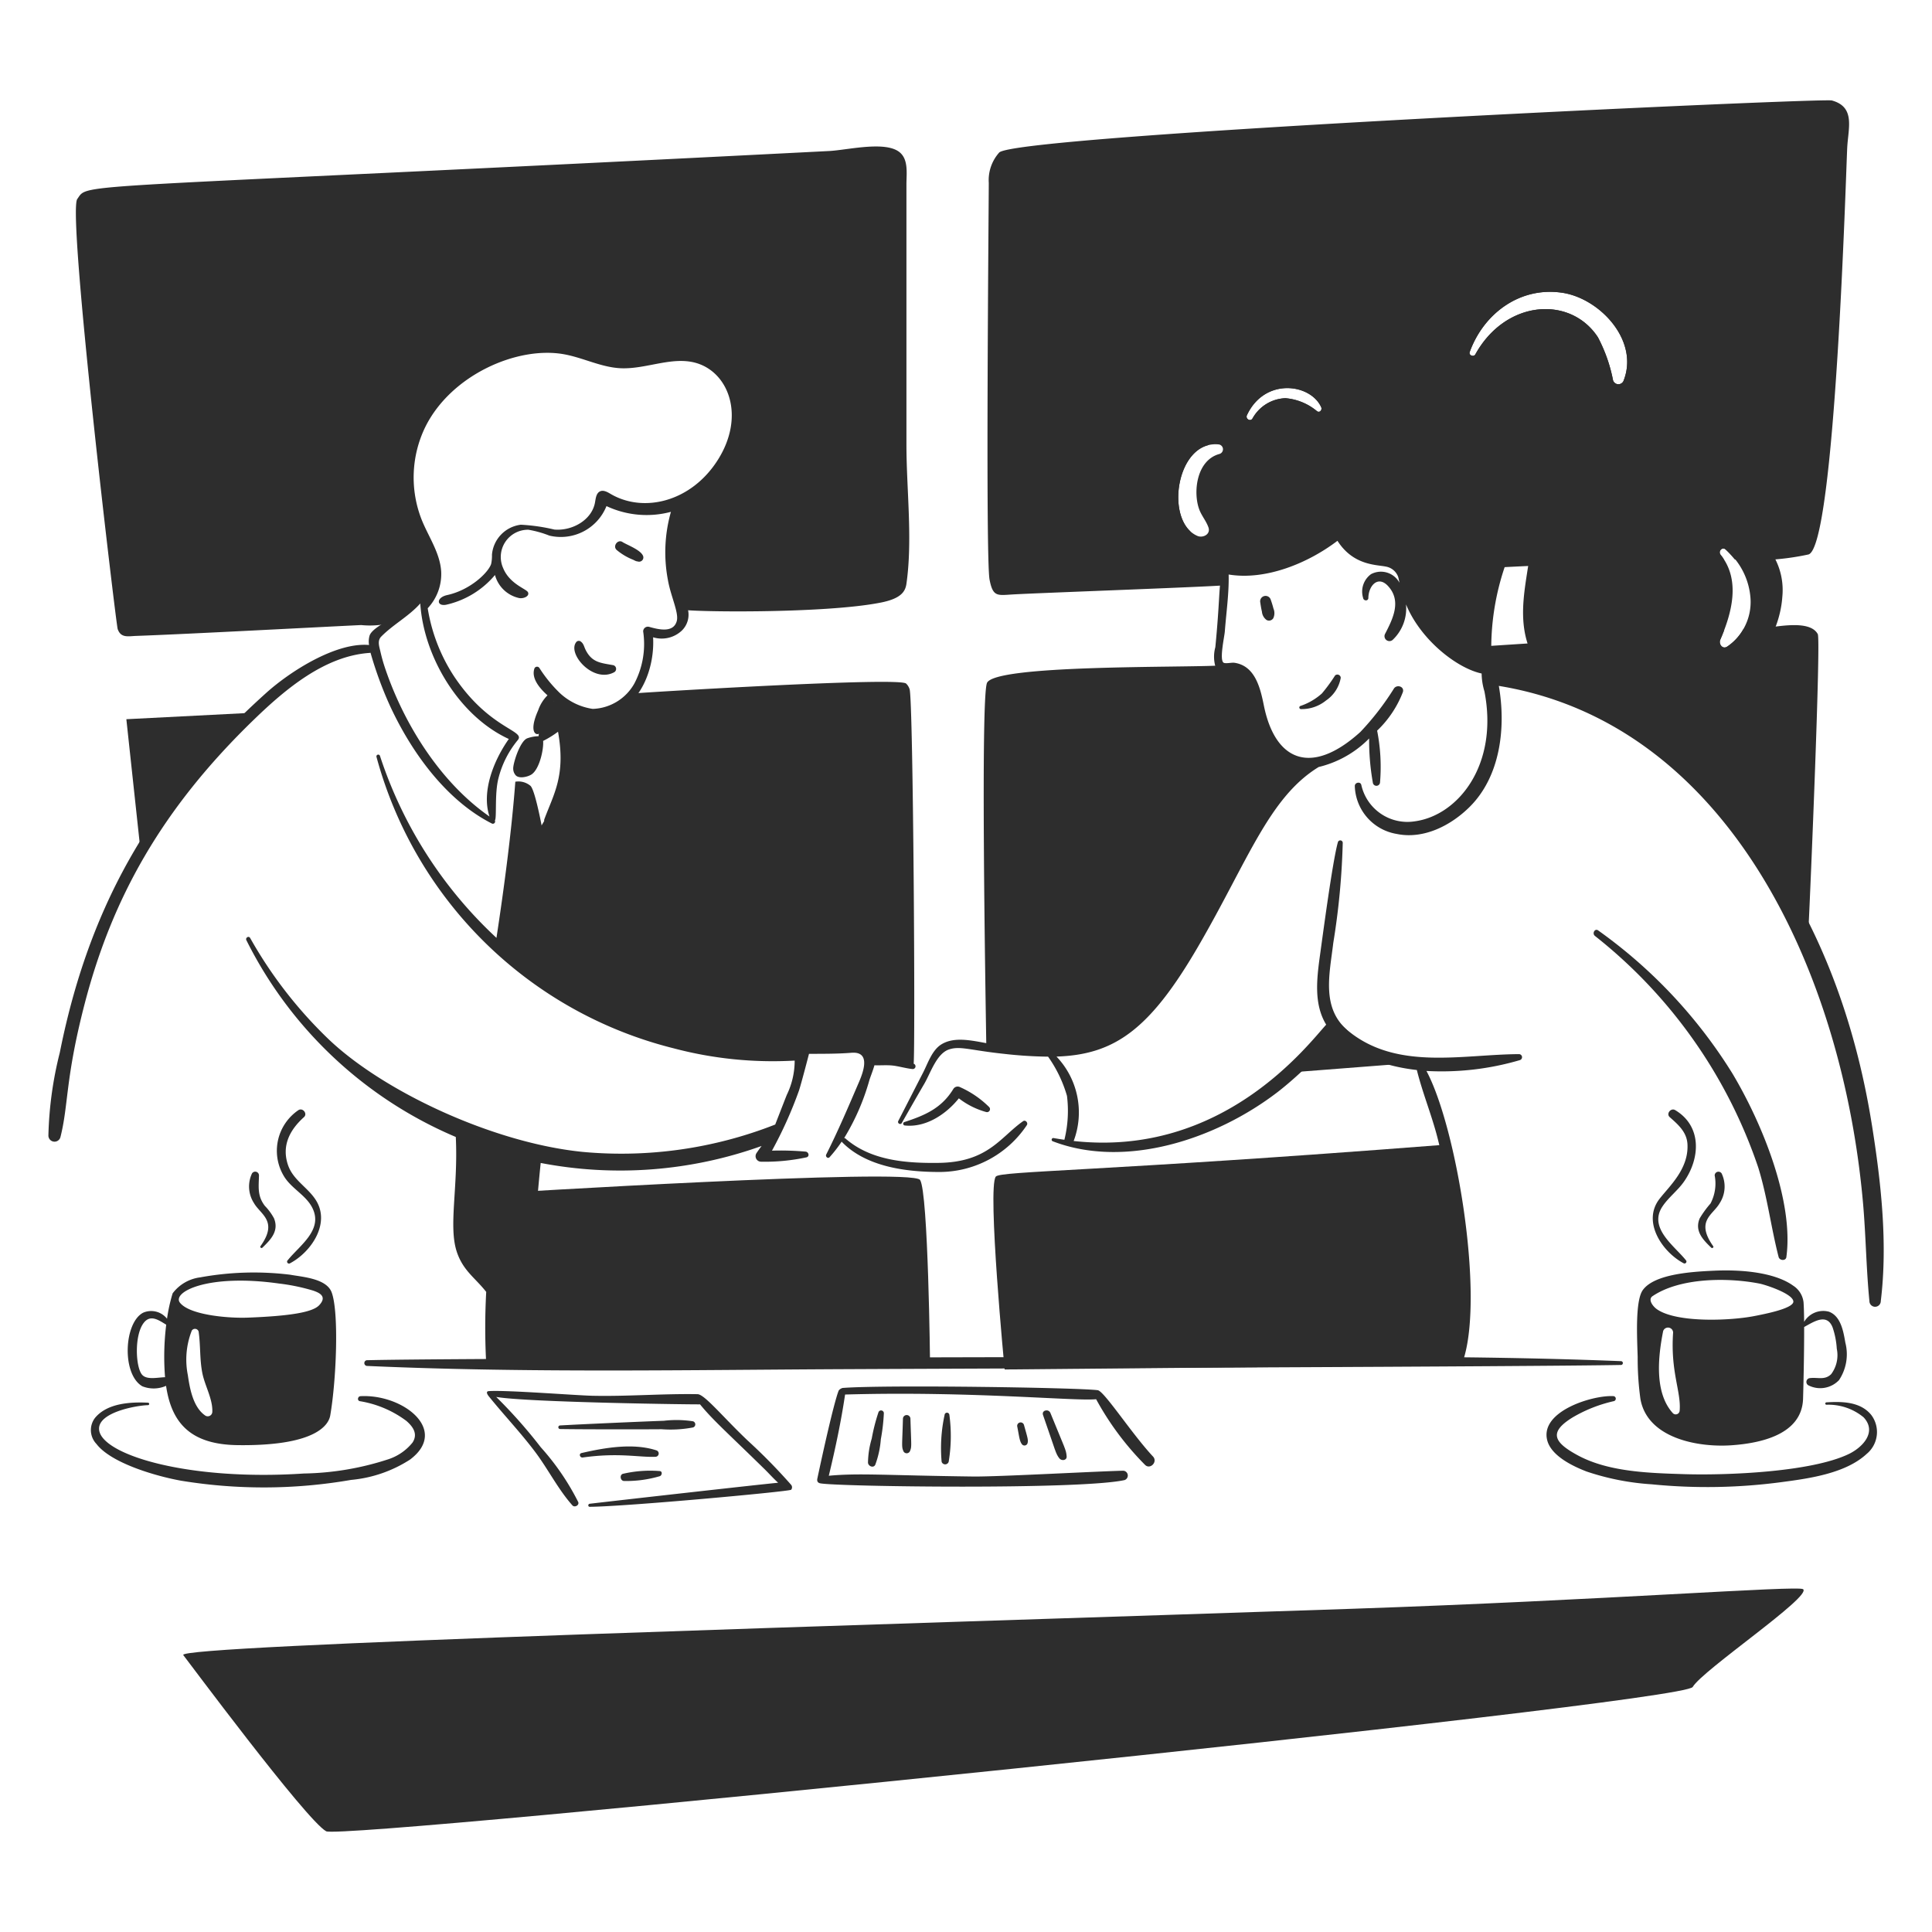
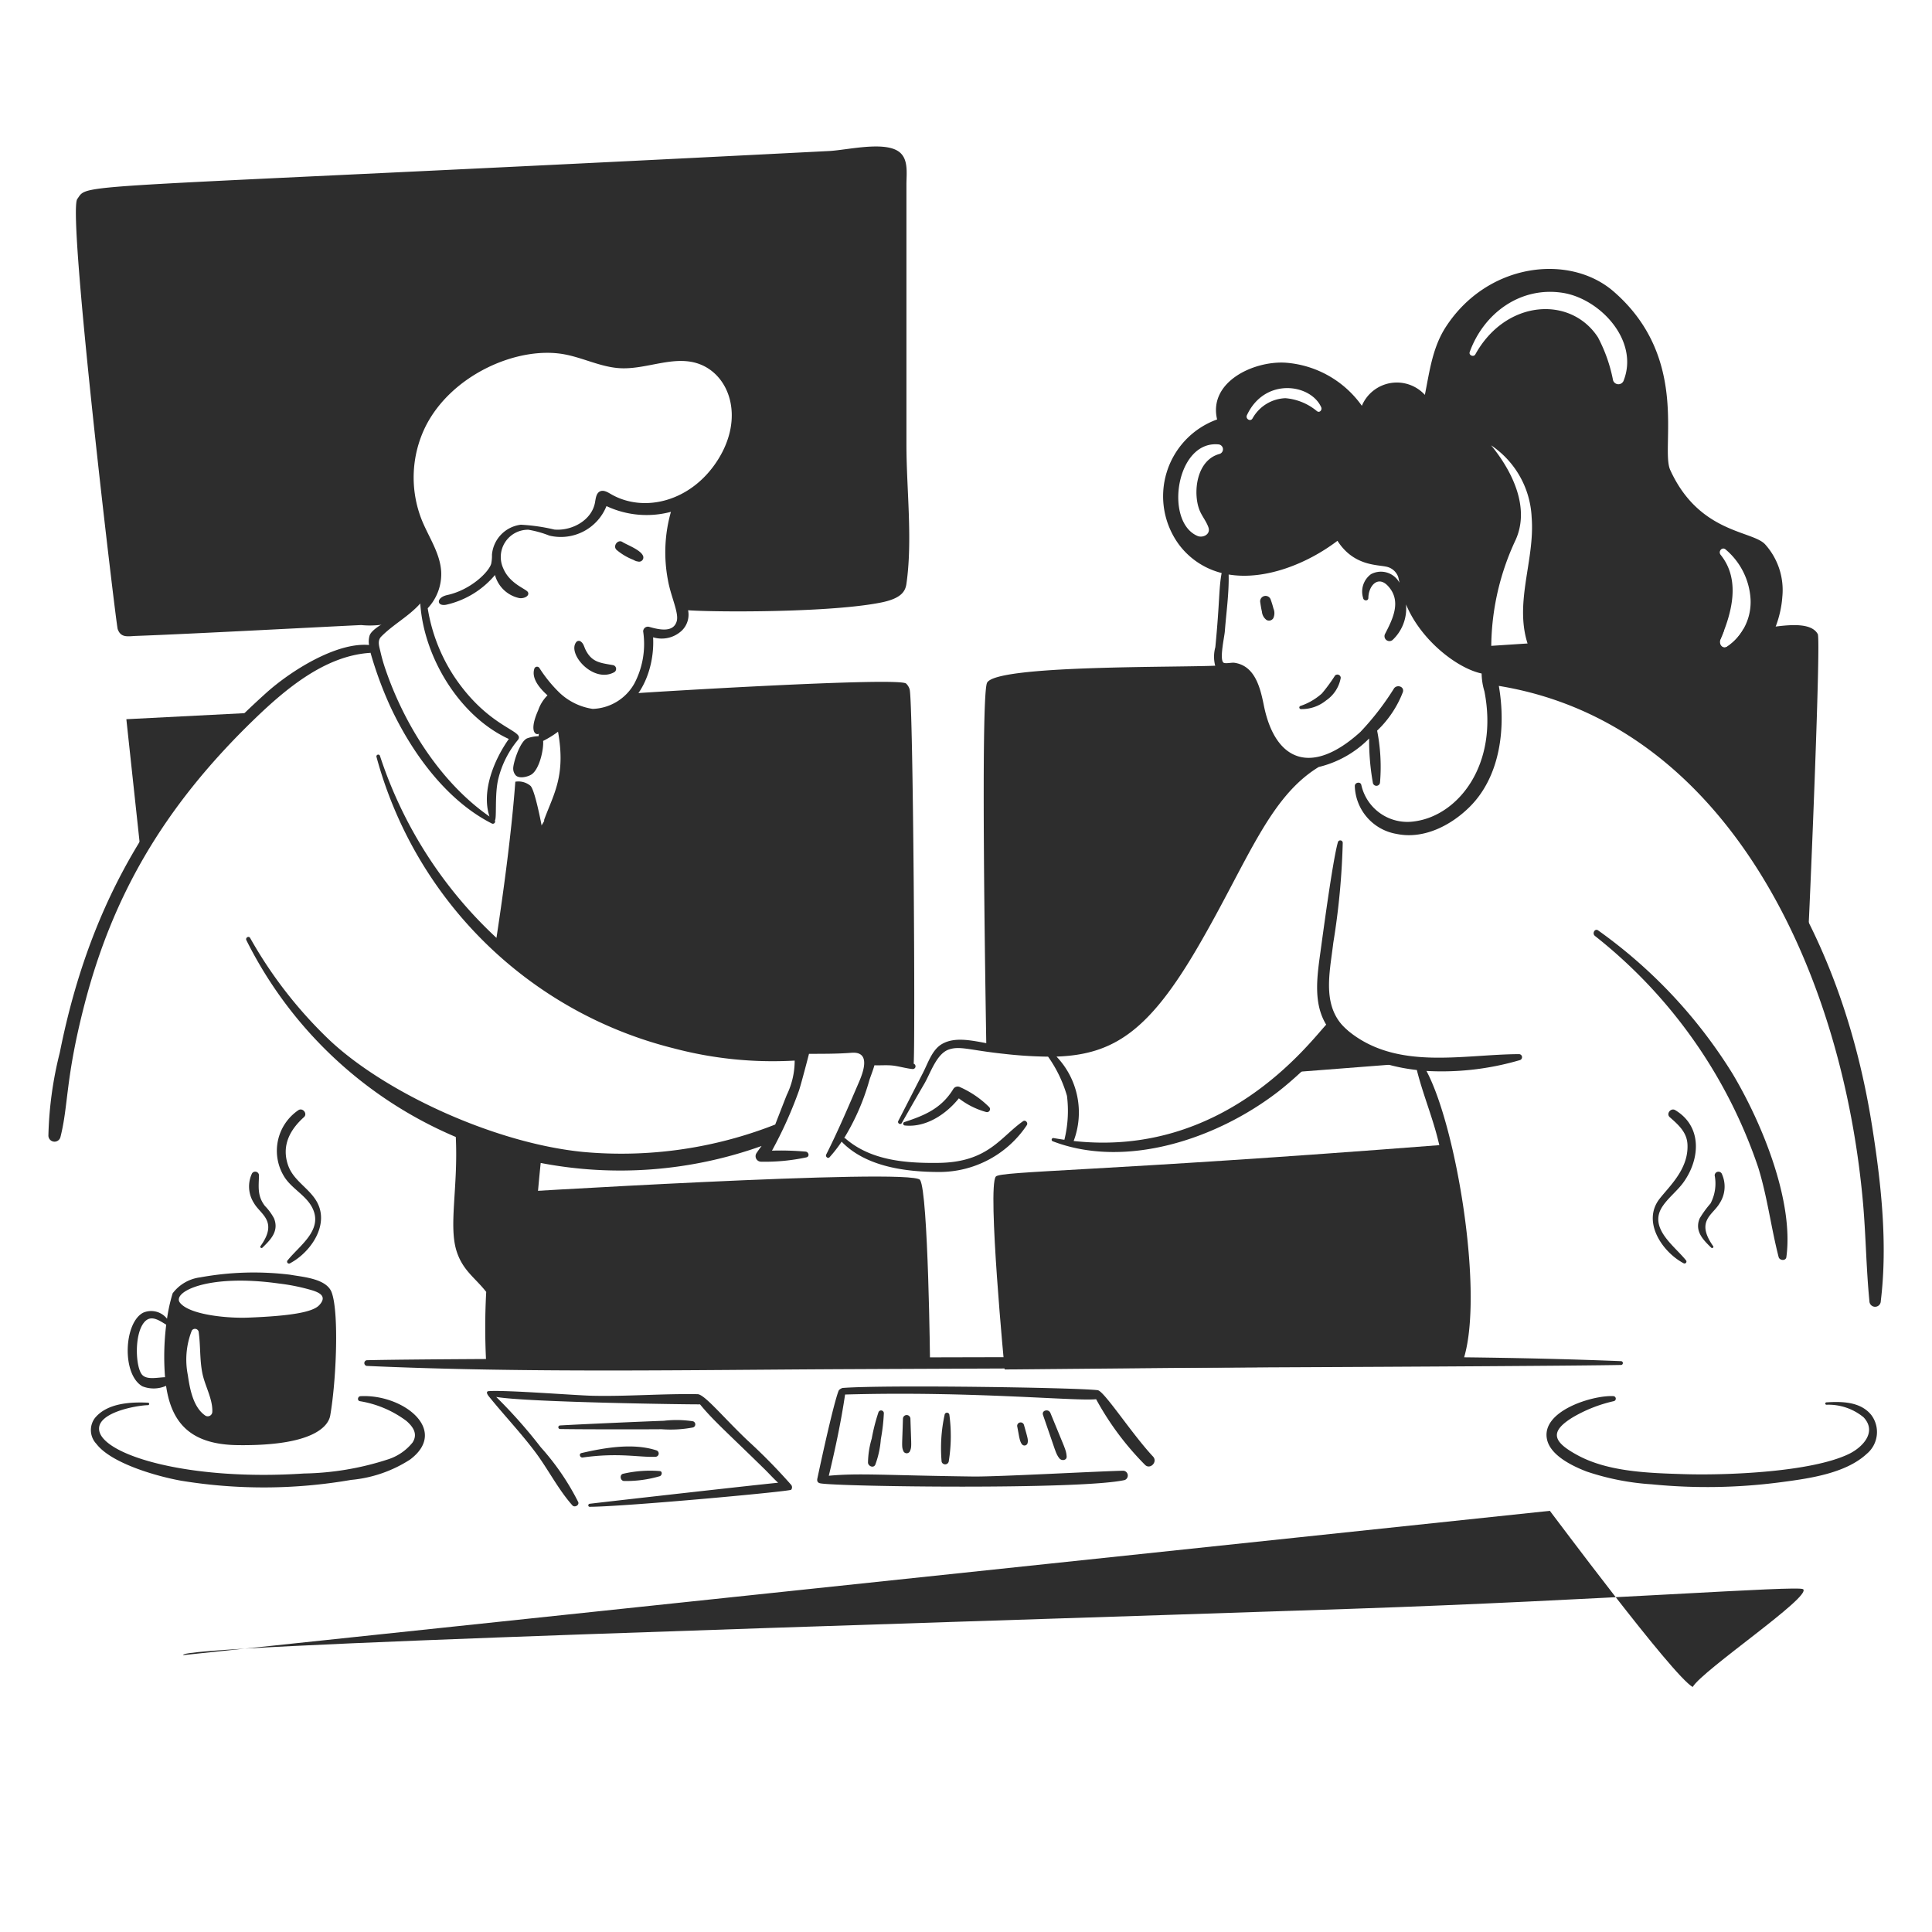
<svg xmlns="http://www.w3.org/2000/svg" viewBox="0 0 450 450" id="Business-Deal-3--Streamline-Brooklyn.svg" height="450" width="450">
  <desc>Business Deal 3 Streamline Illustration: https://streamlinehq.com</desc>
  <path d="M18 46.35c2.893 -3.933 -4.889 -1.98 175.129 -11.176 4.05 -0.209 12.247 -2.223 15.899 -0.068 2.7 1.6 2.095 5.162 2.099 7.902l0 60.545c0 10.442 1.474 22.088 0 32.416 -0.263 1.858 -1.305 3.447 -5.915 4.372 -13.388 2.682 -45.722 2.189 -46.444 1.607 -1.064 -0.873 -3.922 -15.476 -0.529 -24.151 0.65 -1.66 2.619 -2.338 4.003 -3.303a22.583 22.583 0 0 0 9.639 -13.68 18.936 18.936 0 0 0 -4.804 -15.948c-3.303 -3.528 -8.89 -1.814 -13.025 -1.528 -5.998 0.414 -12.769 0.824 -18.558 -1.015 -15.446 -4.889 -30.452 1.611 -36.918 13.95 -3.706 7.074 -5.204 16.619 -1.946 23.909 1.627 3.645 7.495 15.435 1.296 19.746a45.74 45.74 0 0 1 -7.047 5.211 20.405 20.405 0 0 1 -6.75 0.45c-6.12 0.274 -41.013 2.133 -52.351 2.525 -1.928 0.065 -3.611 0.556 -4.367 -1.593 -0.385 -1.109 -11.79 -96.937 -9.41 -100.17Z" fill="#2d2d2d" stroke-width="1" />
  <path d="M211.05 159.214c-1.685 -1.575 -60.698 2.057 -62.55 2.232s-2.608 6.325 -13.304 4.192c-1.109 -0.225 -4.021 -2.941 -5.112 -3.033 -1.604 -0.137 -4.003 6.226 -4.23 6.766a9.274 9.274 0 0 0 -0.407 3.436 51.163 51.163 0 0 0 4.664 -3.404 30.6 30.6 0 0 1 0.49 13.88 58.208 58.208 0 0 1 -4.752 9.45c-0.16 0.214 -1.44 32.515 0.54 35.935 1.19 2.061 23.683 16.65 58.779 16.47 3.447 -0.016 16.112 -1.01 17.276 -0.049 0.711 0.585 -0.689 1.787 0.095 2.25 1.125 0.675 3.683 0.128 4.95 0.155a28.156 28.156 0 0 1 5.294 0.605c0.45 -2.574 -0.072 -84.778 -0.916 -87.545a3.026 3.026 0 0 0 -0.817 -1.339Z" fill="#2d2d2d" stroke-width="1" />
  <path d="m57.926 166.061 -28.496 1.456 3.231 30.002c1.136 -1.438 17.426 -23.389 25.265 -31.457Z" fill="#2d2d2d" stroke-width="1" />
  <path d="M115.234 277.958s97.141 -6.016 99.065 -3.132 2.333 43.045 2.333 43.045h-102.375Z" fill="#2d2d2d" stroke-width="1" />
-   <path d="M426.654 23.4c-2.266 -0.614 -189.855 7.985 -193.916 12.123a9.655 9.655 0 0 0 -2.432 7.081c-0.011 6.149 -0.772 87.446 0.182 92.405 0.778 4.037 1.8 3.665 5.294 3.456 6.208 -0.373 50.056 -1.919 50.04 -2.212 -0.265 -5.096 -5.85 -7.621 -8.642 -12.562 -4.95 -4.696 -2.95 -18.027 4.127 -19.971a21.375 21.375 0 0 1 10.069 -3.573c38.968 -0.281 45 25.623 44.134 33.349 0.166 -1.476 64.534 -3.24 66.019 -3.22a12.35 12.35 0 0 0 -0.756 -1.044c-0.675 -0.837 0.409 -1.996 1.204 -1.202a30.348 30.348 0 0 1 2.102 2.293 59.641 59.641 0 0 0 17.14 -1.175c6.237 -1.696 8.746 -89.293 9.038 -94.824 0.247 -4.543 1.935 -9.428 -3.602 -10.926Zm-119.862 72.403a13.104 13.104 0 0 0 -7.4 -3.056 9.16 9.16 0 0 0 -7.65 4.709c-0.484 0.855 -1.708 0.099 -1.3 -0.761 4.16 -8.867 14.85 -7.319 17.298 -1.836 0.254 0.574 -0.315 1.35 -0.947 0.943Zm71.406 -7.229a1.305 1.305 0 0 1 -2.493 0 36.063 36.063 0 0 0 -3.517 -10.008c-6.372 -9.774 -21.483 -8.791 -28.548 3.969 -0.389 0.707 -1.597 0.225 -1.312 -0.556 3.272 -9.027 11.774 -15.28 21.6 -13.786 8.696 1.332 17.858 11.068 14.269 20.38Z" fill="#2d2d2d" stroke-width="1" />
  <path d="M423.396 147.701c-1.879 -3.492 -9.738 -1.615 -12.764 -1.417l-4.588 0.299a11.446 11.446 0 0 1 -3.755 4.027c-1.091 0.707 -2.025 -0.628 -1.604 -1.604 0.299 -0.689 0.594 -1.399 0.871 -2.128 -15.444 1.012 -45.133 2.959 -57.865 3.789 1.258 2.504 2.527 5.128 3.584 7.826 10.71 0.49 20.25 5.625 29.986 9.88 5.123 2.236 30.481 24.611 43.976 47.725 0.468 -9.198 2.889 -67.068 2.16 -68.395Z" fill="#2d2d2d" stroke-width="1" />
  <path d="M311.13 237.375a79.726 79.726 0 0 1 -11.426 12.483l25.537 -1.984c-5.371 -1.688 -13.991 -10.229 -14.112 -10.498Z" fill="#2d2d2d" stroke-width="1" />
  <path d="M283.759 210.78s7.477 -20.738 21.406 -32.141c-0.47 -0.171 -7.996 -4.05 -9.931 -8.05a37.764 37.764 0 0 1 -3.121 -10.944c-0.144 -0.981 -2.972 -3.094 -4.252 -3.447 -1.03 -0.281 -2.925 -0.358 -3.683 -1.197 -8.602 0.547 -52.875 -0.243 -54.317 4.136s-0.364 69.919 -0.117 85.412a153.32 153.32 0 0 0 18.556 0.535c16.317 2.32 33.669 -31.334 35.46 -34.303Z" fill="#2d2d2d" stroke-width="1" />
  <path d="M231.944 274.05c1.028 -1.314 24.008 -1.154 104.09 -7.385l4.756 27.169 -0.61 24.163 -106.18 0.979s-4.072 -42.352 -2.057 -44.926Z" fill="#2d2d2d" stroke-width="1" />
  <path d="M134.17 149.625c-2.025 2.718 4.05 9.621 8.921 6.932a0.9 0.9 0 0 0 -0.209 -1.615c-2.925 -0.542 -4.986 -0.581 -6.485 -3.58 -0.353 -0.693 -0.43 -1.395 -1.06 -1.885a0.761 0.761 0 0 0 -1.168 0.149Z" fill="#2d2d2d" stroke-width="1" />
  <path d="M143.615 128.081a13.768 13.768 0 0 0 3.881 2.306 5.879 5.879 0 0 0 0.675 0.319c0.072 0.02 0.468 0.092 0.369 0.077l0.095 0.016a0.983 0.983 0 0 0 1.098 -1.422c-0.655 -1.37 -3.845 -2.529 -4.725 -3.116 -1.078 -0.749 -2.358 0.922 -1.393 1.82Z" fill="#2d2d2d" stroke-width="1" />
  <path d="M223.65 253.233a1.195 1.195 0 0 0 -1.611 0.425c-2.74 4.478 -6.604 6.131 -11.38 7.686a0.412 0.412 0 0 0 0.11 0.805c4.88 0.513 9.589 -2.608 12.566 -6.325a18.254 18.254 0 0 0 6.397 3.197 0.698 0.698 0 0 0 0.675 -1.152 22.725 22.725 0 0 0 -6.757 -4.637Z" fill="#2d2d2d" stroke-width="1" />
  <path d="M303.01 165.163a8.978 8.978 0 0 0 5.85 -2.007 8.075 8.075 0 0 0 3.425 -5.272 0.783 0.783 0 0 0 -1.323 -0.547 38.34 38.34 0 0 1 -3.067 4.185 14.319 14.319 0 0 1 -4.995 2.907 0.376 0.376 0 0 0 0.11 0.734Z" fill="#2d2d2d" stroke-width="1" />
  <path d="M293.542 140.323c0.103 0.722 0.214 1.427 0.385 2.137a2.677 2.677 0 0 0 1.075 1.942 1.172 1.172 0 0 0 1.575 -0.414 2.77 2.77 0 0 0 0.027 -2.266c-0.171 -0.707 -0.396 -1.384 -0.634 -2.072a1.262 1.262 0 0 0 -2.428 0.673Z" fill="#2d2d2d" stroke-width="1" />
  <path d="M371.504 218.005a115.904 115.904 0 0 1 38.025 53.932c2.124 6.847 2.972 13.939 4.75 20.86 0.225 0.83 1.676 0.947 1.8 0 1.751 -12.872 -5.492 -30.92 -12.559 -42.75a115.609 115.609 0 0 0 -31.275 -33.331c-0.77 -0.569 -1.485 0.716 -0.74 1.289Z" fill="#2d2d2d" stroke-width="1" />
  <path d="M174.206 335.585c-5.645 -5.337 -10.055 -10.782 -11.7 -10.852 -8.116 -0.144 -16.36 0.547 -24.482 0.369 -3.969 -0.088 -20.111 -1.373 -24.205 -1.08 -0.524 0.038 -0.553 0.484 0.049 1.229 3.528 4.363 7.382 8.415 10.762 12.904 3.011 3.998 5.382 8.761 8.696 12.479 0.513 0.574 1.66 -0.034 1.35 -0.79a58.099 58.099 0 0 0 -8.701 -12.731 115.83 115.83 0 0 0 -10.404 -11.745c7.139 1.285 47.315 1.8 47.475 1.73 3.017 3.685 6.075 6.325 14.85 14.915 1.125 1.087 2.178 2.288 3.348 3.348 -2.752 0.225 -36.36 4.007 -43.875 4.891 -0.45 0.049 -0.468 0.711 0 0.711 8.26 -0.049 46.148 -3.524 46.901 -3.965a0.9 0.9 0 0 0 0 -1.152 133.346 133.346 0 0 0 -10.064 -10.262Z" fill="#2d2d2d" stroke-width="1" />
  <path d="M130.464 332.849c5.31 0.095 21.053 0.079 23.611 0.045a27.864 27.864 0 0 0 7.34 -0.414 0.749 0.749 0 0 0 0 -1.433 25.184 25.184 0 0 0 -6.788 -0.121c-2.747 0.083 -18.857 0.778 -24.163 1.087a0.418 0.418 0 0 0 0 0.837Z" fill="#2d2d2d" stroke-width="1" />
  <path d="M135.736 339.478c8.44 -1.183 13.093 0 16.938 -0.164a0.767 0.767 0 0 0 0.205 -1.501c-5.425 -1.76 -12.004 -0.623 -17.431 0.628 -0.693 0.16 -0.38 1.132 0.288 1.037Z" fill="#2d2d2d" stroke-width="1" />
  <path d="M145.417 344.952a27.473 27.473 0 0 0 8.278 -1.125c0.495 -0.182 0.661 -1.093 0 -1.186a27.968 27.968 0 0 0 -8.509 0.617c-0.961 0.162 -0.736 1.739 0.232 1.694Z" fill="#2d2d2d" stroke-width="1" />
  <path d="M194.956 327.892a0.034 0.034 0 1 0 0 -0.065 0.034 0.034 0 1 0 0 0.065Z" fill="#2d2d2d" stroke-width="1" />
  <path d="M268.558 339.253c-5.002 -5.36 -11.389 -15.286 -12.888 -15.451 -4.912 -0.608 -49.581 -1.285 -59.4 -0.52 -0.068 0 -0.79 0.25 -0.965 0.713 -1.125 2.97 -3.645 14.346 -4.891 20.214 -0.061 0.286 -0.304 1.107 0.657 1.289 4.027 0.781 60.575 1.528 70.875 -0.761a1.125 1.125 0 0 0 -0.29 -2.178c-5.85 0.121 -29.169 1.417 -34.961 1.35 -20.41 -0.261 -26.525 -0.842 -33.651 -0.178 1.505 -6.246 2.851 -12.566 3.793 -18.918 29.434 -0.844 53.674 1.593 58.471 1.091a67.352 67.352 0 0 0 11.358 15.257c1.181 1.253 3.071 -0.648 1.892 -1.91Z" fill="#2d2d2d" stroke-width="1" />
  <path d="M204.599 328.979a43.943 43.943 0 0 0 -1.555 6.098 20.572 20.572 0 0 0 -0.871 5.609c0.056 0.821 1.291 1.35 1.703 0.463a21.697 21.697 0 0 0 1.291 -5.951 43.807 43.807 0 0 0 0.7 -6.043 0.648 0.648 0 0 0 -1.269 -0.175Z" fill="#2d2d2d" stroke-width="1" />
  <path d="M210.312 330.424c-0.166 6.183 -0.342 6.471 0.072 7.484a0.839 0.839 0 0 0 1.6 0c0.398 -0.959 0.257 -1.238 0.072 -7.484a0.873 0.873 0 0 0 -1.744 0Z" fill="#2d2d2d" stroke-width="1" />
  <path d="M220.012 329.569a36.225 36.225 0 0 0 -0.689 10.901 0.86 0.86 0 0 0 1.643 0 36.621 36.621 0 0 0 0.164 -10.901 0.56 0.56 0 0 0 -1.118 0Z" fill="#2d2d2d" stroke-width="1" />
  <path d="M242.939 329.58c3.035 8.683 2.909 8.908 3.798 10.091 0.486 0.646 1.782 0.544 1.706 -0.463 -0.117 -1.575 -0.403 -1.771 -3.784 -10.107 -0.418 -1.037 -2.108 -0.628 -1.719 0.479Z" fill="#2d2d2d" stroke-width="1" />
  <path d="M236.95 332.325c0.477 2.475 0.542 3.454 1.147 4.147a0.745 0.745 0 0 0 1.24 -0.326c0.2 -0.754 0 -1.273 -0.833 -4.246a0.805 0.805 0 0 0 -1.555 0.425Z" fill="#2d2d2d" stroke-width="1" />
  <path d="M392.661 293.508c-2.686 -3.348 -8.723 -7.461 -5.481 -12.44 1.384 -2.122 3.557 -3.717 5.029 -5.812 3.8 -5.4 4.275 -12.919 -2.025 -16.691 -0.999 -0.596 -2.171 0.844 -1.267 1.643 1.978 1.748 3.992 3.485 4.129 6.341 0.29 5.771 -4.275 9.787 -6.525 12.706 -4.082 5.276 0.59 12.296 5.603 14.969a0.45 0.45 0 0 0 0.538 -0.716Z" fill="#2d2d2d" stroke-width="1" />
  <path d="M399.042 290.27c-4.178 -5.92 -0.074 -7.263 1.494 -10.008a7.106 7.106 0 0 0 0.472 -6.934 0.88 0.88 0 0 0 -1.627 0.45 9.965 9.965 0 0 1 -0.974 6.545 23.121 23.121 0 0 0 -2.52 3.47c-1.224 2.939 0.772 4.968 2.711 6.831 0.223 0.198 0.632 -0.083 0.443 -0.353Z" fill="#2d2d2d" stroke-width="1" />
  <path d="M425.421 327.193a12.863 12.863 0 0 1 8.645 2.925c3.193 3.409 -0.225 6.975 -3.375 8.514 -8.775 4.275 -28.629 5.029 -38.437 4.725 -8.035 -0.25 -17.624 -0.49 -24.831 -4.421 -5.546 -3.017 -6.721 -5.335 -1.175 -8.764a33.167 33.167 0 0 1 9.675 -3.825 0.594 0.594 0 0 0 -0.16 -1.163c-4.786 -0.252 -17.1 3.492 -15.388 10.274 0.931 3.672 6.03 6.075 9.184 7.29a59.081 59.081 0 0 0 15.169 2.977 130.826 130.826 0 0 0 30.526 -0.551c6.3 -0.833 14.695 -2.025 19.559 -6.557a6.604 6.604 0 0 0 1.03 -9.058c-2.525 -3.098 -6.793 -3.15 -10.418 -2.925a0.274 0.274 0 0 0 -0.007 0.56Z" fill="#2d2d2d" stroke-width="1" />
  <path d="M67.599 294.219c4.923 -2.632 9.43 -9.308 5.944 -14.733 -1.908 -2.968 -5.279 -4.644 -6.462 -8.129 -1.535 -4.5 0.423 -8.199 3.715 -11.153 0.889 -0.794 -0.259 -2.25 -1.267 -1.645a11.444 11.444 0 0 0 -3.341 15.489c1.719 2.79 5.033 4.313 6.525 7.213 2.673 5.175 -2.912 8.811 -5.67 12.24a0.45 0.45 0 0 0 0.556 0.718Z" fill="#2d2d2d" stroke-width="1" />
  <path d="M61.114 290.612c1.962 -1.899 3.897 -3.87 2.713 -6.831a12.812 12.812 0 0 0 -2.117 -2.889c-1.8 -2.317 -1.456 -4.412 -1.386 -7.126a0.88 0.88 0 0 0 -1.627 -0.45 7.114 7.114 0 0 0 0.475 6.937c1.526 2.657 5.681 4.174 1.494 10.008 -0.182 0.279 0.225 0.565 0.448 0.351Z" fill="#2d2d2d" stroke-width="1" />
  <path d="M34.465 326.713c-4.075 -0.193 -9.45 0.092 -12.314 3.517a4.664 4.664 0 0 0 0.299 6.075c3.447 4.543 14.074 7.562 19.697 8.575a119.009 119.009 0 0 0 39.618 -0.18 30.406 30.406 0 0 0 13.725 -4.725c9.182 -6.871 -1.624 -15.3 -11.524 -14.778 -0.639 0.034 -0.839 1.004 -0.16 1.163a24.736 24.736 0 0 1 10.845 4.595c1.575 1.373 2.736 3.049 1.435 5.045a12.037 12.037 0 0 1 -5.663 3.899 66.575 66.575 0 0 1 -19.636 3.308c-26.539 1.755 -46.159 -4.129 -47.626 -9.761 -1.125 -4.345 8.482 -6.088 11.304 -6.158a0.281 0.281 0 0 0 0 -0.574Z" fill="#2d2d2d" stroke-width="1" />
-   <path d="M42.698 385.508c-2.475 -2.306 159.547 -6.975 272.025 -10.784 59.083 -2.007 104.121 -5.488 105.257 -4.572 2.086 1.688 -23.461 18.875 -25.718 22.779S79.812 428.645 75.969 426.539c-4.657 -2.558 -33.057 -40.831 -33.271 -41.031Z" fill="#2d2d2d" stroke-width="1" />
-   <path d="M429.815 312.714c-0.45 -2.576 -1.033 -6.172 -3.838 -7.2a5.175 5.175 0 0 0 -5.762 2.374c-0.016 -1.854 -0.056 -3.454 -0.133 -4.547a5.317 5.317 0 0 0 -2.453 -3.908c-3.397 -2.455 -9.832 -3.843 -18.387 -3.463 -4.95 0.225 -13.864 0.722 -16.594 4.5 -1.811 2.498 -1.334 11.194 -1.202 15.608a69.491 69.491 0 0 0 0.632 9.722c1.575 9.164 13.291 11.354 21.091 10.84 6.694 -0.45 16.47 -2.399 16.796 -10.768 0.036 -0.981 0.277 -10.071 0.254 -16.787 2.171 -1.168 5.319 -3.375 6.649 0.151a18.887 18.887 0 0 1 0.954 4.903 7.38 7.38 0 0 1 -1.307 5.926c-1.55 1.521 -3.242 0.634 -5.121 0.95a0.9 0.9 0 0 0 -0.225 1.631 6.041 6.041 0 0 0 7.173 -1.19 10.863 10.863 0 0 0 1.472 -8.741Zm-38.587 15.824a0.925 0.925 0 0 1 -1.561 0.646c-4.399 -4.799 -3.454 -13.25 -2.293 -19.125a1.19 1.19 0 0 1 2.327 0.313c-0.646 9.128 1.888 13.77 1.528 18.166Zm17.849 -22.095c-5.567 1.188 -18.531 1.773 -23.175 -1.517 -0.9 -0.632 -2.144 -2.25 -0.992 -3.026 6.352 -4.302 17.386 -4.394 24.923 -2.925 1.35 0.265 7.704 2.317 7.875 4.142 0.142 1.71 -7.342 3.051 -8.631 3.332Z" fill="#2d2d2d" stroke-width="1" />
+   <path d="M42.698 385.508c-2.475 -2.306 159.547 -6.975 272.025 -10.784 59.083 -2.007 104.121 -5.488 105.257 -4.572 2.086 1.688 -23.461 18.875 -25.718 22.779c-4.657 -2.558 -33.057 -40.831 -33.271 -41.031Z" fill="#2d2d2d" stroke-width="1" />
  <path d="M77.247 301.012c-1.211 -3.231 -6.75 -3.575 -9.643 -4.102a69.428 69.428 0 0 0 -20.963 0.612 9.508 9.508 0 0 0 -6.428 3.717 38.365 38.365 0 0 0 -1.309 5.92 4.7 4.7 0 0 0 -5.551 -1.411c-4.5 2.32 -5.04 14.355 -0.196 17.147a7.135 7.135 0 0 0 5.524 -0.108c1.289 8.843 5.902 13.682 16.695 13.813 17.656 0.225 21.112 -4.428 21.544 -6.914 1.415 -8.161 2.07 -24.028 0.328 -28.674Zm-38.803 19.771c-1.669 0.027 -4.185 0.675 -5.319 -0.549 -1.55 -1.701 -1.89 -9.209 0.353 -12.114 1.575 -2.041 3.494 -0.628 5.238 0.427a60.271 60.271 0 0 0 -0.272 12.236Zm11.009 8.064a1.067 1.067 0 0 1 -1.588 0.9c-2.867 -1.906 -3.652 -6.269 -4.113 -9.45a18.45 18.45 0 0 1 0.916 -10.366 0.88 0.88 0 0 1 1.593 0.211c0.472 3.229 0.225 6.478 0.875 9.713 0.585 2.925 2.444 6.026 2.317 8.991Zm24.878 -24.824c-1.537 1.633 -6.788 2.504 -16.591 2.878 -4.637 0.178 -13.57 -0.612 -15.82 -3.472 -1.919 -2.444 6.388 -6.826 23.083 -4.468a46.33 46.33 0 0 1 7.819 1.611c1.726 0.558 3.402 1.445 1.51 3.452Z" fill="#2d2d2d" stroke-width="1" />
  <path d="M436.007 262.062c-8.024 -50.447 -33.707 -82.262 -60.505 -96.059a35.879 35.879 0 0 0 24.901 -4.484c7.785 -4.873 14.098 -13.183 14.74 -22.57a15.901 15.901 0 0 0 -4.05 -12.202c-3.046 -3.195 -15.367 -2.569 -22.068 -17.287 -2.347 -5.175 4.7 -26.059 -13.187 -41.569 -10.222 -8.865 -29.286 -6.75 -39.035 8.192 -3.15 4.815 -3.825 10.395 -4.923 15.892a8.843 8.843 0 0 0 -14.679 2.542 23.929 23.929 0 0 0 -17.827 -10.042c-7.45 -0.434 -17.953 4.5 -15.885 13.223a19.008 19.008 0 0 0 -8.845 29.2 17.845 17.845 0 0 0 9.9 6.568c-0.693 3.751 -0.416 6.41 -1.469 17.276a8.381 8.381 0 0 0 -0.032 4.322c0.821 1.627 2.498 1.098 3.958 1.319 6.511 0.965 3.938 12.307 9.815 18.754a10.957 10.957 0 0 0 6.3 3.49c-12.731 8.55 -22.86 42.73 -38.212 57.721 -9.947 9.718 -19.008 8.422 -32.735 6.995 -3.938 -0.407 -9.209 -2.358 -12.893 -0.092 -2.205 1.35 -3.17 4.448 -4.291 6.622 -1.928 3.733 -3.825 7.481 -5.755 11.216 -0.281 0.54 0.513 1.008 0.817 0.479 1.726 -3.038 3.452 -6.075 5.22 -9.099 1.447 -2.453 2.851 -7.024 5.731 -8.017 2.628 -0.9 4.903 0.18 13.034 1.03a99.986 99.986 0 0 0 10.087 0.634 30.355 30.355 0 0 1 4.399 9.13 28.087 28.087 0 0 1 -0.601 10.229c-0.821 -0.115 -1.645 -0.247 -2.475 -0.391a0.389 0.389 0 0 0 -0.205 0.752c16.805 6.444 37.939 -0.383 52.425 -11.536 3.481 -2.686 10.719 -9.13 12.978 -13.367 3.478 3.694 10.075 7.265 19.368 8.293 1.307 5.256 3.413 10.388 4.774 15.638 1.561 6.039 5.53 24.572 4.725 35.566a144.529 144.529 0 0 0 -0.553 15.665c-24.435 -0.27 -179.649 0.173 -223.65 0.416 0.209 -2.266 0.085 -4.5 0.274 -13.286 1.867 0.198 4.261 -3.078 5.749 -5.369 3.969 -6.12 2.324 -4.725 4.612 -26.98a97.792 97.792 0 0 0 51.453 -3.955c-0.43 0.569 -0.848 1.143 -1.235 1.737a1.289 1.289 0 0 0 1.103 1.926 46.062 46.062 0 0 0 10.575 -1.015c0.794 -0.198 0.535 -1.251 -0.182 -1.334a66.58 66.58 0 0 0 -7.846 -0.225 96.221 96.221 0 0 0 6.3 -14.022c0.544 -1.665 2.261 -8.26 2.32 -8.525 3.298 -0.02 6.602 0.013 9.882 -0.252 2.113 -0.166 4.423 0.621 1.825 6.678 -2.502 5.827 -4.862 11.392 -7.693 17.021 -0.243 0.486 0.391 1.064 0.794 0.612a32.02 32.02 0 0 0 2.812 -3.623 0.542 0.542 0 0 0 0.068 0.103c5.607 5.751 14.816 6.955 22.5 6.975a24.471 24.471 0 0 0 20.561 -10.919c0.335 -0.542 -0.331 -1.312 -0.9 -0.9 -5.276 3.715 -8.143 9.551 -19.643 9.7 -7.488 0.099 -15.75 -0.502 -21.681 -5.652a0.527 0.527 0 0 0 -0.324 -0.137 53.469 53.469 0 0 0 5.85 -13.417c0.243 -0.821 0.801 -2.151 1.197 -3.528 1.373 0.054 2.729 -0.077 4.109 0.049s3.474 0.734 4.835 0.833a0.641 0.641 0 0 0 0.319 -1.186 14.488 14.488 0 0 0 -8.971 -0.931 3.618 3.618 0 0 0 -0.529 -3.249c-0.794 -0.799 -15.633 -1.692 -17.066 -0.137a111.562 111.562 0 0 1 -25.425 -1.814 95.72 95.72 0 0 1 -31.275 -12.524c-0.385 -7.31 -1.593 -23.751 -2.228 -29.041 -0.522 -4.374 -2.623 -15.842 -3.874 -17.078a4.365 4.365 0 0 0 -3.542 -0.97c-0.83 11.25 -2.646 24.939 -4.392 36.373a100.496 100.496 0 0 1 -27.142 -42.413 0.423 0.423 0 0 0 -0.812 0.225 95.69 95.69 0 0 0 69.197 67.905 90.16 90.16 0 0 0 28.215 2.867 18.225 18.225 0 0 1 -1.831 7.978c-0.49 1.213 -2.232 5.713 -2.7 6.914a97.954 97.954 0 0 1 -44.775 6.381c-21.218 -2.108 -47.007 -14.382 -59.524 -26.516a101.819 101.819 0 0 1 -18 -23.314c-0.322 -0.574 -1.163 -0.065 -0.878 0.513a96.572 96.572 0 0 0 48.776 45.833c0.585 11.835 -1.775 20.88 0.272 26.861 1.478 4.327 4.244 5.949 6.815 9.225a152.775 152.775 0 0 0 -0.052 15.631c-13.129 0.074 -23.134 0.169 -27.787 0.283a0.675 0.675 0 0 0 0 1.327c37.258 1.669 74.7 0.922 111.983 0.752 39.951 -0.182 160.11 -0.592 180.243 -0.977a0.45 0.45 0 0 0 0 -0.882c-12.193 -0.486 -24.399 -0.761 -36.612 -0.9 4.531 -15.354 -1.8 -53.627 -8.775 -66.695a64.575 64.575 0 0 0 21.758 -2.525 0.713 0.713 0 0 0 -0.193 -1.395c-13.212 0.065 -28.35 3.85 -39.69 -5.333 -6.496 -5.261 -4.421 -13.354 -3.573 -20.601A171.142 171.142 0 0 0 312.75 196.306a0.574 0.574 0 0 0 -1.125 -0.153c-1.247 4.372 -3.569 22.016 -4.158 26.235 -0.808 5.796 -1.449 11.529 1.427 16.274 -4.203 4.576 -24.001 30.935 -58.817 27.099a18.851 18.851 0 0 0 -3.998 -19.663c13.48 -0.45 21.699 -6.19 33.046 -25.733 11.534 -19.849 16.443 -34.636 28.024 -41.715a24.545 24.545 0 0 0 11.75 -6.644 56.043 56.043 0 0 0 0.855 10.233 0.842 0.842 0 0 0 1.681 0 43.526 43.526 0 0 0 -0.675 -12.058 24.559 24.559 0 0 0 5.998 -8.978c0.391 -1.307 -1.35 -1.825 -2.057 -0.871a63.7 63.7 0 0 1 -7.841 10.152c-11.365 10.294 -19.849 6.88 -22.48 -6.154 -0.828 -4.093 -2.041 -9.331 -6.959 -9.97 -0.49 -0.065 -2.057 0.281 -2.448 -0.022 -0.972 -0.738 0.209 -5.954 0.315 -7.279 0.324 -4.322 0.992 -8.874 0.889 -13.244 8.577 1.417 18.427 -2.59 25.346 -7.853 3.71 5.812 9.119 5.542 11.315 6.016a3.733 3.733 0 0 1 2.795 2.308c0.099 0.299 0.196 0.796 0.335 1.454a4.912 4.912 0 0 0 -6.638 -2.002 5.022 5.022 0 0 0 -1.84 5.513c0.097 0.756 1.22 0.817 1.229 0 0.034 -2.779 2.221 -5.326 4.599 -2.734 3.202 3.49 1.069 7.679 -0.695 11.099a1.147 1.147 0 0 0 1.8 1.384 10.089 10.089 0 0 0 3.065 -8.23c3.433 8.348 11.941 14.904 17.611 16.103a15.116 15.116 0 0 0 0.652 4.154c3.346 17.113 -6.12 28.915 -16.234 30.276a10.998 10.998 0 0 1 -12.436 -8.447c-0.164 -0.882 -1.503 -0.646 -1.521 0.205a11.664 11.664 0 0 0 9.715 11.171c6.3 1.327 12.672 -1.953 17.044 -6.3 7.09 -7.045 8.501 -18.302 6.788 -28.172 53.294 8.721 80.181 66.505 84.868 120.917 0.632 7.45 0.711 14.931 1.449 22.372a1.323 1.323 0 0 0 2.646 0c1.645 -13.457 0.061 -27.65 -2.061 -40.988ZM401.98 128.025a16.38 16.38 0 0 1 5.755 11.475 12.616 12.616 0 0 1 -5.447 11.115c-1.091 0.707 -2.025 -0.628 -1.604 -1.604 2.662 -6.131 4.815 -13.91 0.092 -19.773 -0.673 -0.842 0.409 -2 1.204 -1.213Zm-117.918 -22.297c-5.389 1.44 -6.219 8.919 -4.736 12.924 0.562 1.512 1.631 2.7 2.151 4.208 0.544 1.6 -1.307 2.504 -2.565 1.969 -7.733 -3.298 -5.002 -22.21 4.846 -21.323a1.139 1.139 0 0 1 0.304 2.223Zm22.725 -9.925a13.104 13.104 0 0 0 -7.4 -3.056 9.16 9.16 0 0 0 -7.65 4.709c-0.484 0.855 -1.708 0.099 -1.3 -0.761 4.16 -8.867 14.85 -7.319 17.298 -1.836 0.259 0.574 -0.31 1.35 -0.943 0.943ZM348.736 158.175a5.778 5.778 0 0 0 -1.199 -2.25 59.362 59.362 0 0 1 5.51 -30.229c3.303 -7.425 -0.689 -15.802 -5.733 -21.969a21.375 21.375 0 0 1 9.434 16.731c0.844 10.312 -4.5 20.612 -0.479 30.742a22.597 22.597 0 0 0 7.756 10.013 63.9 63.9 0 0 0 -15.289 -3.038Zm-5.096 -75.636c-0.389 0.707 -1.597 0.225 -1.312 -0.556 3.272 -9.027 11.774 -15.28 21.6 -13.786 8.703 1.33 17.865 11.068 14.276 20.38a1.305 1.305 0 0 1 -2.493 0 36.063 36.063 0 0 0 -3.517 -10.008c-6.379 -9.779 -21.49 -8.795 -28.555 3.965Z" fill="#2d2d2d" stroke-width="1" />
  <path d="M131.114 169.072a0.7 0.7 0 0 0 -1.147 -0.301 32.913 32.913 0 0 0 -3.638 3.015 0.857 0.857 0 0 0 -0.198 -0.304 8.527 8.527 0 0 0 -3.341 0.49c-1.71 0.675 -3.341 5.956 -3.253 7.114a2.338 2.338 0 0 0 0.594 1.51c0.828 0.851 2.851 0.337 3.69 -0.225 1.858 -1.265 2.844 -5.886 2.684 -7.796a22.439 22.439 0 0 0 3.47 -2.144c1.827 10.17 -0.97 14.429 -3.188 20.385 -0.225 0.612 0.574 0.882 0.972 0.567 2.795 -2.189 3.55 -6.892 3.92 -10.199a27.776 27.776 0 0 0 -0.562 -12.112Z" fill="#2d2d2d" stroke-width="1" />
  <path d="M169.094 84.161a15.167 15.167 0 0 0 -10.89 -3.92c-3.456 0.225 -6.75 1.631 -10.21 1.874 -5.279 0.369 -10.323 -1.989 -15.525 -2.867 -12.958 -2.173 -28.762 5.238 -35.262 16.686a31.774 31.774 0 0 0 -0.308 30.69c1.312 2.327 2.995 4.759 2.635 7.405a22.5 22.5 0 0 1 -2.196 5.175c-2.041 1.643 -4.136 3.215 -6.228 4.788 -1.28 0.965 -4.423 2.448 -5.008 3.992a4.896 4.896 0 0 0 -0.142 2.25c-7.634 -0.686 -18.317 6.075 -23.987 11.187C37.238 183.697 21.22 208.575 13.925 245.183a86.731 86.731 0 0 0 -2.653 19.35 1.427 1.427 0 0 0 2.79 0.378c1.924 -7.524 1.125 -13.687 5.663 -31.131 6.361 -24.457 17.878 -45.378 39.575 -66.317 7.162 -6.914 16.315 -14.668 26.753 -15.386a0.833 0.833 0 0 0 0.247 -0.049 88.502 88.502 0 0 0 4.538 12.375c4.936 10.681 12.998 21.967 23.717 27.405a0.527 0.527 0 0 0 0.716 -0.7c0.479 -0.612 -0.099 -6.127 0.805 -9.745a22.66 22.66 0 0 1 4.522 -8.978c1.91 -2.281 -6.554 -2.489 -14.783 -14.771a40.637 40.637 0 0 1 -6.194 -15.941 11.633 11.633 0 0 0 3.139 -8.55c-0.259 -4.275 -2.871 -7.974 -4.487 -11.925a26.858 26.858 0 0 1 0.792 -21.758c6.028 -12.15 21.485 -18.9 32.346 -16.918 4.423 0.805 8.575 3.011 13.063 3.242 6.17 0.319 12.51 -3.098 18.322 -1.008 7.139 2.567 10.631 12.429 4.457 22.275s-17.287 12.533 -25.002 8.03c-0.765 -0.45 -1.676 -0.983 -2.475 -0.619 -0.92 0.418 -1.015 1.649 -1.197 2.641 -0.761 4.075 -5.333 6.617 -9.461 6.26a43.267 43.267 0 0 0 -7.814 -1.125 7.691 7.691 0 0 0 -6.716 6.975 9.284 9.284 0 0 1 -0.182 2.124c-0.556 1.897 -4.725 6.075 -10.244 7.283 -2.675 0.587 -2.475 2.763 -0.121 2.228a20.779 20.779 0 0 0 11.25 -6.898 7.479 7.479 0 0 0 5.587 5.36c1.019 0.225 2.542 -0.418 2.095 -1.35 -0.38 -0.787 -4.25 -1.894 -5.773 -5.603a6.345 6.345 0 0 1 5.875 -8.95 24.352 24.352 0 0 1 4.885 1.368 11.455 11.455 0 0 0 13.3 -6.876 21.996 21.996 0 0 0 15.012 1.339 34.465 34.465 0 0 0 -0.702 15.872c0.632 3.71 2.579 7.601 2.068 9.54 -0.767 2.905 -4.363 1.958 -6.446 1.373a1.105 1.105 0 0 0 -1.388 1.057 19.764 19.764 0 0 1 -2.025 12.094 11.549 11.549 0 0 1 -9.731 5.96 14.285 14.285 0 0 1 -7.682 -3.721 31.784 31.784 0 0 1 -4.725 -5.8 0.655 0.655 0 0 0 -1.179 0.153c-0.74 2.266 1.235 4.576 3.06 6.21a9.054 9.054 0 0 0 -2.173 3.494c-2.486 5.582 -0.106 6.163 0.54 5.112a28.01 28.01 0 0 0 1.688 -4.174c0.432 -1.042 1.154 -2.052 1.501 -3.139a15.561 15.561 0 0 0 9.378 3.926c9.628 -0.254 14.121 -10.274 13.664 -18.738a6.838 6.838 0 0 0 6.705 -1.575 5.159 5.159 0 0 0 1.35 -5.105c-1.845 -7.906 -4.099 -9.763 -0.981 -23.506 13.432 -5.526 20.158 -24.912 9.902 -34.09ZM118.514 172.125c-3.456 4.887 -6.44 12.197 -4.5 18.058 -11.295 -7.841 -19.739 -21.209 -24.183 -34.151a39.274 39.274 0 0 1 -1.186 -4.097c-0.304 -1.363 -0.828 -2.68 0.166 -3.679 2.853 -2.878 6.39 -4.678 9.079 -7.697 0.799 12.465 9.112 26.287 20.623 31.565Z" fill="#2d2d2d" stroke-width="1" />
</svg>